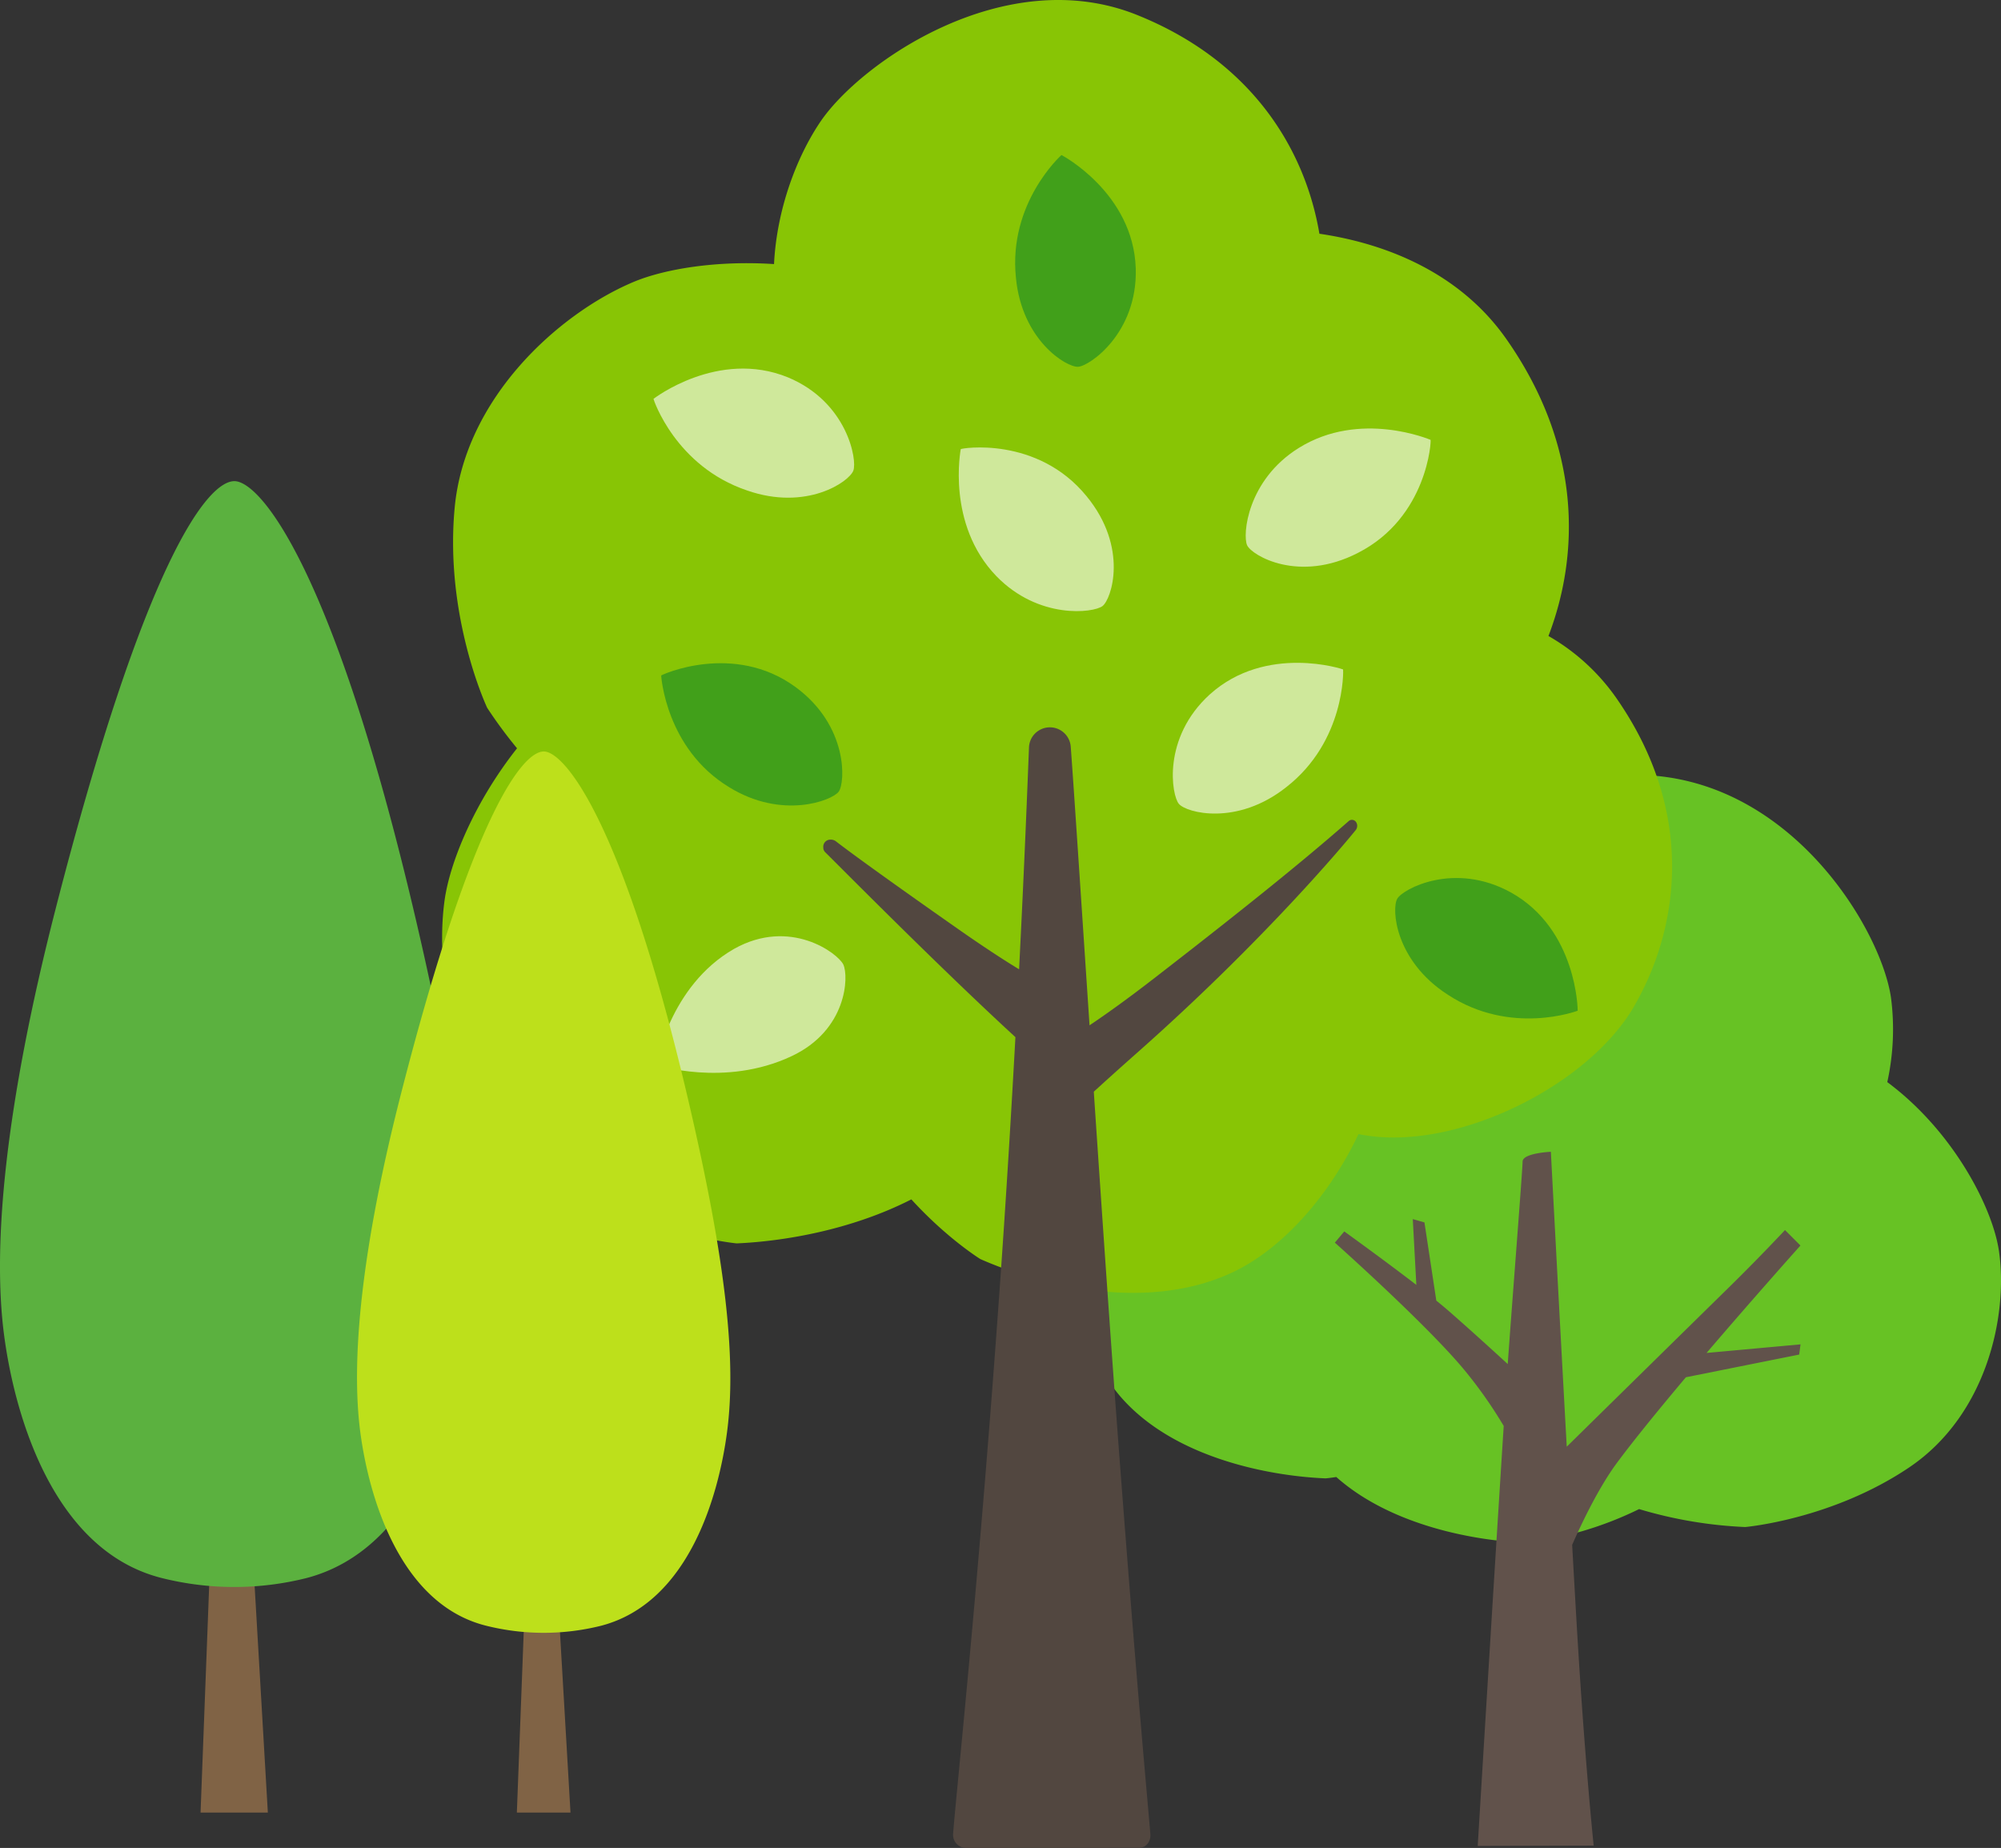
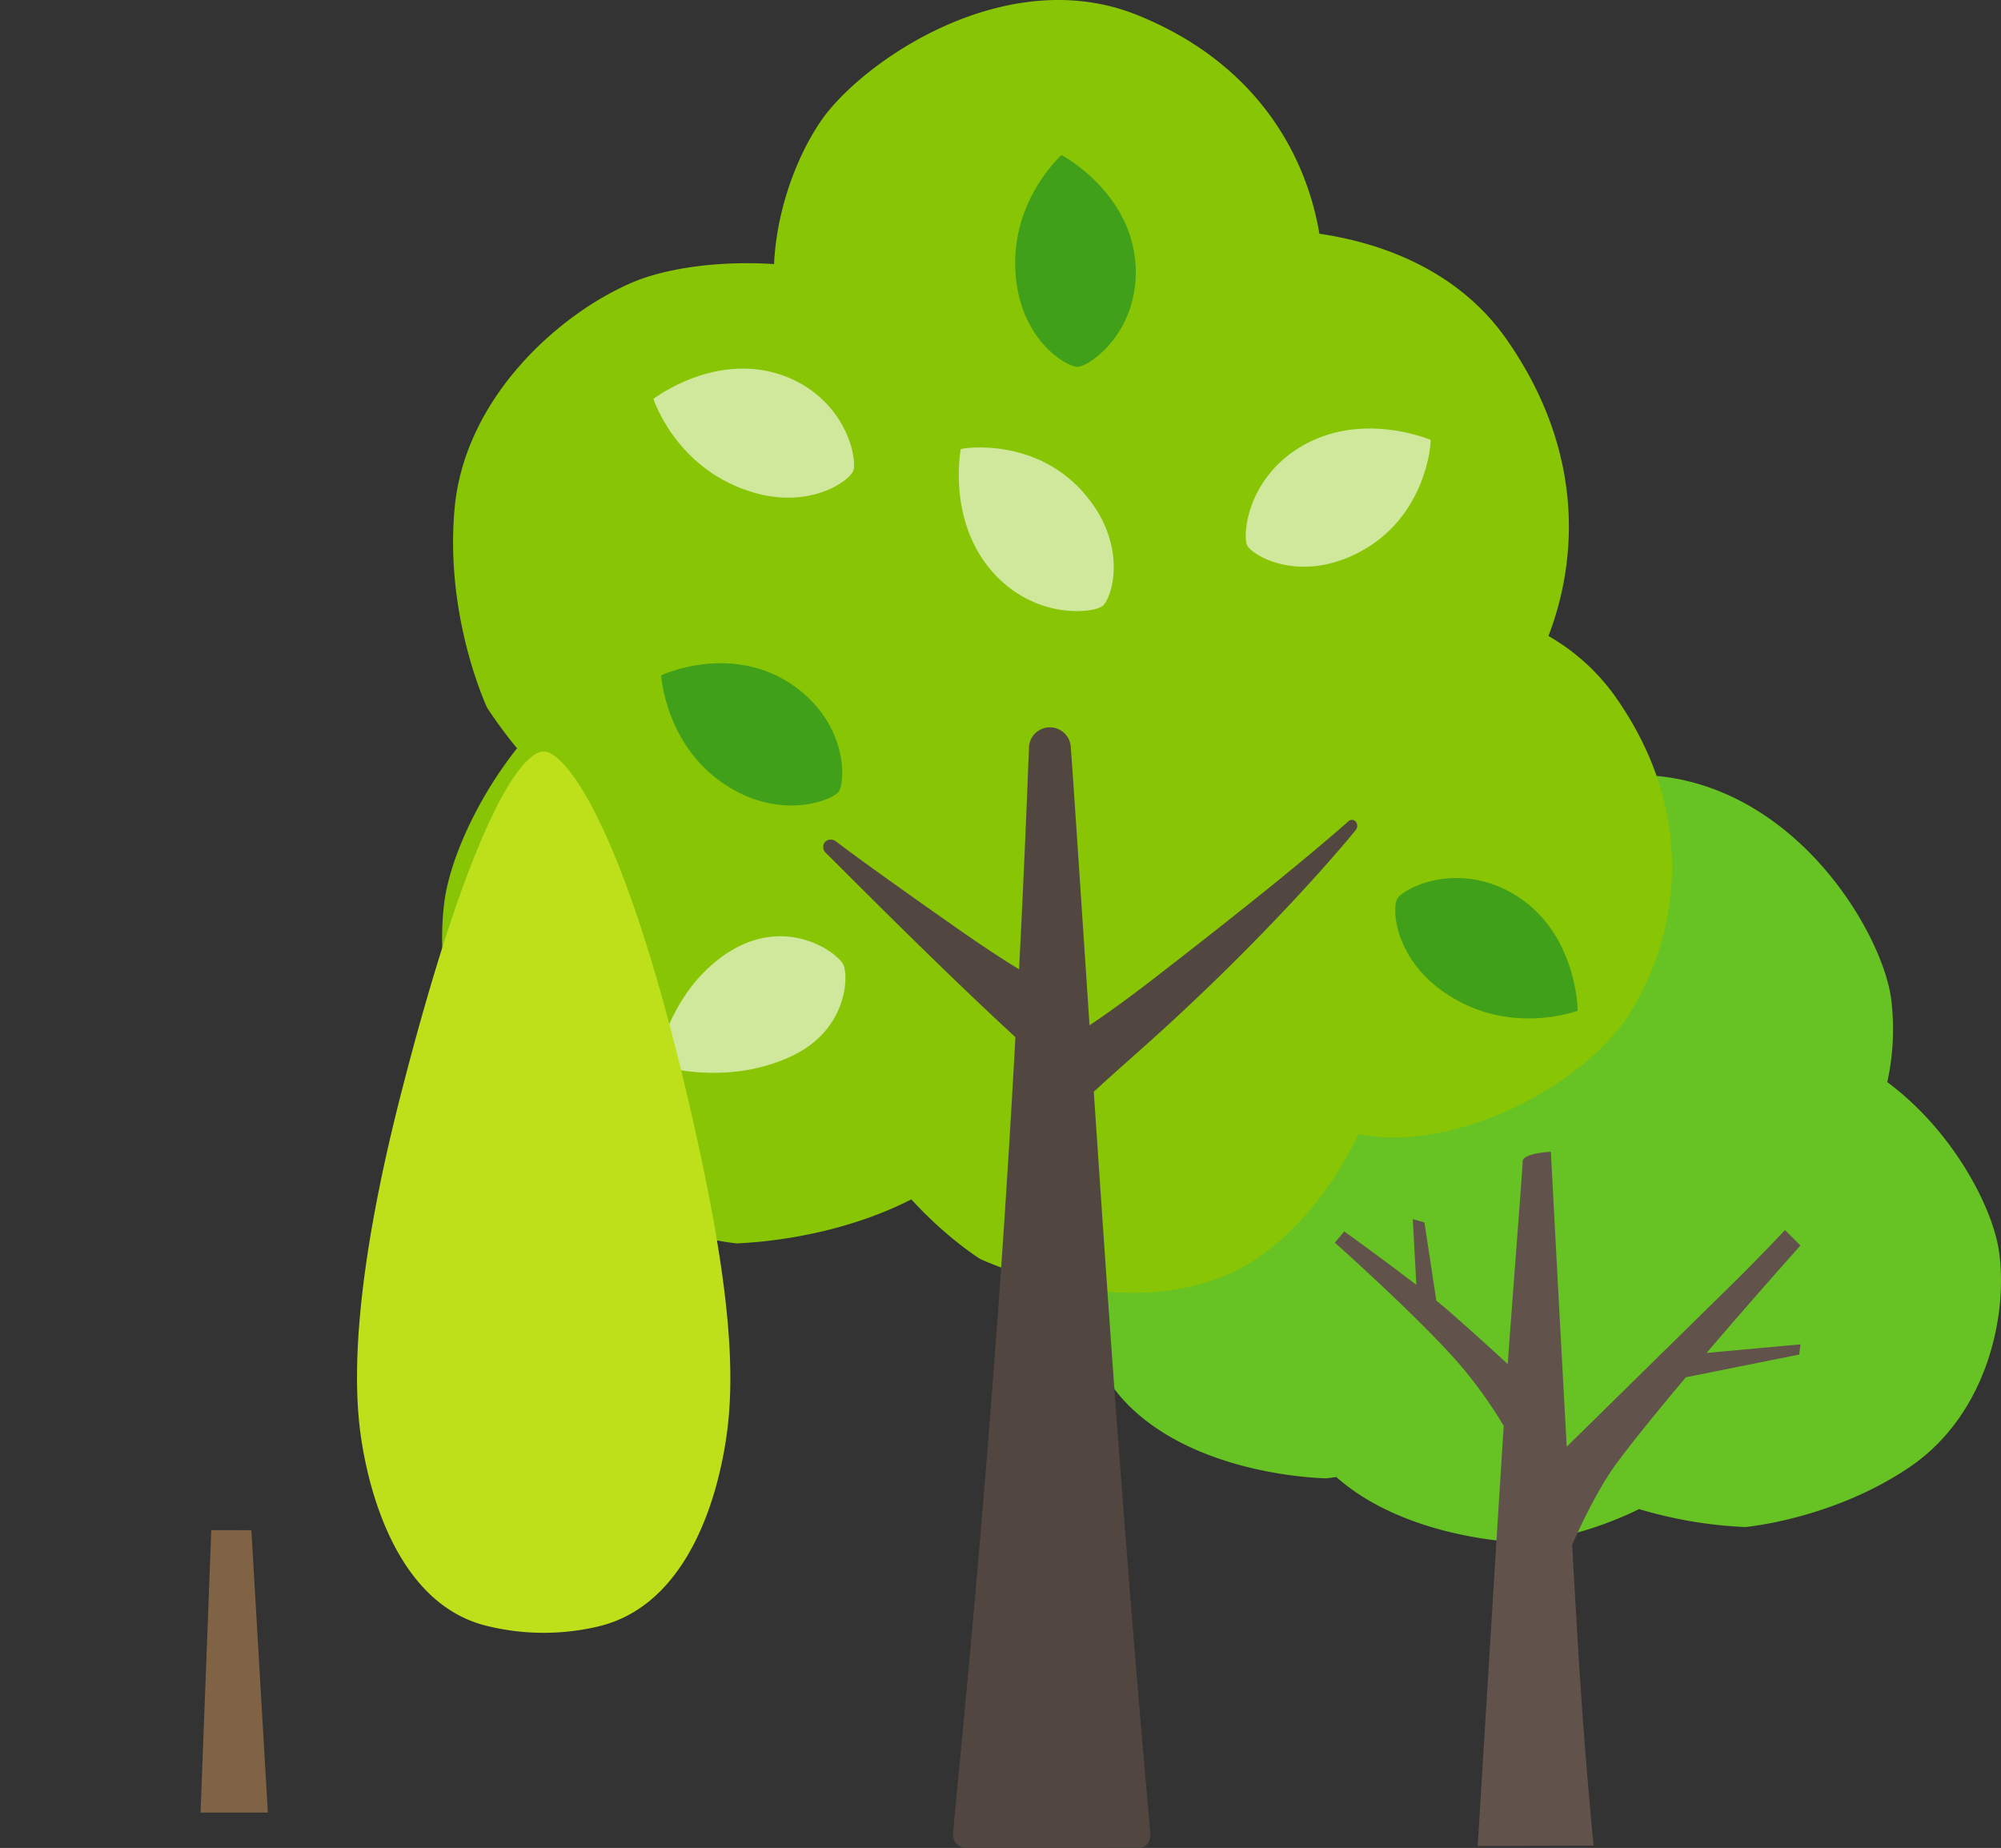
<svg xmlns="http://www.w3.org/2000/svg" viewBox="0 0 881.99 814.59">
  <rect x="0" y="0" width="881.99" height="814.59" fill="#333333" stroke="none" />
  <defs>
    <style>.cls-5,.cls-6{fill:#fff;opacity:.6}.cls-6{fill:#138729}.cls-7{fill:#806345}</style>
  </defs>
  <g id="レイヤー_2" data-name="レイヤー 2">
    <g id="レイヤー_3" data-name="レイヤー 3">
      <path d="M484.35 508a105 105 0 0114.5-18.82c-3.72-34.43 12.86-76.69 37.7-95.14 21.57-16 53.15-27 90.05-20.43 22.85-20.4 56.47-35 101.24-31.78 63.48 4.53 101.43 68.59 105.67 98a108.18 108.18 0 01-1.64 37.17c29.31 21.77 46.51 55.58 49.23 74.54 4.1 28.48-5.45 72.29-39.56 95.29s-72.31 26.29-72.31 26.29a190.86 190.86 0 01-46.75-7.91 156 156 0 01-50 14.86c-22.51-.9-59.38-7.58-83.48-29-3 .46-4.71.6-4.71.6-24.68-1-66.63-8.91-90.08-35.66s-27.13-79.29-9.86-108.01z" fill="#67c224" />
      <path d="M592.52 542.82s17.44 12.55 31.77 23.57l-1.57-29 5.14 1.46 5.23 34.47c1.87 1.52 3.57 2.93 5 4.16 9.29 8.09 20.56 18.36 26.48 23.8 2-28.12 6.55-85.78 6.55-89.24 0-3.79 12.46-4.33 12.46-4.33s3.55 67.53 7 130c16.73-16.45 60.38-59.35 71.12-69.87 13.36-13.08 25.08-25.62 25.08-25.62l6.81 6.81s-20.15 22.52-41.38 47.35l41.42-3.78-.6 4.5-49.93 10c-11.77 14-23 27.74-30.49 37.87-8.3 11.26-15.91 27.49-19.64 36 1 17.92 1.89 33.52 2.56 44.42 3.25 53.08 6.92 88.16 6.92 88.16l-51.11.14s7.33-120.7 11.46-185.12a195.46 195.46 0 00-16.69-23.87c-16.25-20-57.74-56.94-57.74-56.94z" fill="#61524b" />
      <path d="M712.19 307.35a92.57 92.57 0 00-29.67-27C696.44 244 697 196.66 664.05 149.58c-20-28.64-51.86-42.05-82.49-46.55-6.14-36.37-29-75.76-80.29-96.4C443-16.86 379.14 27.6 361.5 53.82c-10.44 15.52-19.13 38.51-20.33 62.59-25.36-1.68-48.56 2.18-62.23 8-32.8 13.93-74 51.06-78.53 99.38S214.73 312 214.73 312a202 202 0 0013.17 17.85c-18.74 23.69-29.75 50.4-32 67.45-4.71 35.32 6.29 89.66 45.55 118.19s83.25 32.6 83.25 32.6c20.52-.89 50.44-5.84 77-19.4 15.73 17.25 30.41 26.31 30.41 26.31 25.51 11.27 72.23 23.64 110.38 6.22 23-10.51 43.84-34.86 56.29-61.3 1.25.24 2.51.46 3.79.65 41.06 6.16 97.59-22.48 117.53-56.71s27.8-85.52-7.91-136.51z" fill="#88c505" />
      <path d="M597.64 362.26a2.18 2.18 0 00-3-.47c-14.95 13.14-37.84 32.25-85.85 69.39-12.23 9.47-21.62 16.14-28.55 20.78-3.79-56.79-6.95-105-8.29-122.88a9.22 9.22 0 00-18.4.33c-.55 14.07-1.92 49.87-4.36 97.86-5.93-3.59-14.32-9-25.35-16.68-20.19-14.12-46-32.45-55.49-39.81a3.83 3.83 0 00-2.56-.66 3.12 3.12 0 00-2.89 3.55v.38a3 3 0 00.91 1.69c8.58 8.51 50.58 50.94 83.76 81.44-1.81 33.09-4.07 70.29-6.82 109.21-9.38 132.34-19.23 223.34-20.62 241.68a5.8 5.8 0 005.63 6.52l76.28-.08c3.27 0 5.32-2.94 5-6.2-1.67-19.71-6-65.71-13.41-163.29-3.54-46.47-7.72-107.38-11.51-163.79 5.15-4.72 11.67-10.6 19.9-17.88 55.17-48.91 90.69-91.41 95.5-97.39a3 3 0 00.12-3.7z" fill="#524740" />
      <path class="cls-5" d="M323.61 418.24c24.65-13.79 45.59 1.88 48.09 6.9 2.5 5.24 1.7 29-22.89 40.47-29.45 13.83-59.66 3.76-59.63 3.84.01.28 5.65-34.78 34.43-51.21zM478.94 218.74c18.59 22.61 11 45.4 7 48.43s-28.11 6-46.76-13.2C417 231 423.49 198.14 423.47 198c-.05-.43 33.69-6 55.47 20.74zM598.54 243.72c-26 13.4-46.71 1.17-48.83-3.34s0-28.76 22.76-42.92c27.1-16.89 57.9-3.61 58.08-3.58.39.03-1.27 34.19-32.01 49.84z" />
      <path class="cls-6" d="M500.62 118.41c.77 28.58-20.54 43.06-25.42 43.26-5.11.32-24.84-11.66-27.41-39.33-3.38-32.85 19.83-53.81 20.09-54 .03-.01 31.69 16.66 32.74 50.07z" />
-       <path class="cls-5" d="M533.27 306.08c-21.16 19.22-16.86 44.63-13.63 48.29 3.31 3.92 25.61 9.87 47.36-7.43 26-20.29 25.12-51.55 25-51.84.07-.1-33.9-11.36-58.73 10.98z" />
      <path class="cls-6" d="M666 393.41c-25-13.81-47.68-1.53-50.1 2.71-2.64 4.4-1.06 27.42 22.35 42.41 27.62 18.1 56.9 7.11 57.15 7 .06-.05-.23-35.85-29.4-52.12zM350.67 302.87c23.31 17.1 21.92 42.2 19 46.11s-24.94 12.44-48.31-2c-27.88-16.94-29.92-48.91-29.93-49.2s31.94-14.92 59.24 5.09z" />
      <path class="cls-5" d="M347.27 166.33c26.27 10.9 30.65 36.54 28.86 41.11-1.79 4.89-20.59 17.95-46.91 8.73-31.42-10.61-41.17-40-41.18-40.34-.04 0 28.48-22.04 59.23-9.5z" />
      <polygon class="cls-7" points="118.06 798.98 88.4 798.98 93.13 674.49 110.8 674.52 118.06 798.98" />
-       <path d="M183.07 404.37c21.24 90.75 26.79 144.79 21.56 184.29-4.53 34.24-20.83 94.32-69.71 107a131 131 0 01-63.38 0c-48.5-12-65.19-72.77-69.72-107-5.23-39.5.36-100.91 22.67-187.92C63.93 247 91.39 212.25 103.23 212.09c11.42-.16 43.85 38.52 79.84 192.28z" fill="#5bb13f" />
-       <polygon class="cls-7" points="251.46 798.98 227.82 798.98 231.59 699.76 245.67 699.79 251.46 798.98" />
      <path d="M303.27 484.49c16.93 72.32 21.35 115.39 17.18 146.88-3.61 27.28-16.6 75.16-55.56 85.28a104.45 104.45 0 01-50.51 0c-38.65-9.54-51.95-58-55.56-85.28-4.17-31.49.28-80.43 18.07-149.77 31.43-122.55 53.31-150.22 62.75-150.35 9.1-.12 34.95 30.75 63.63 153.24z" fill="#bde01b" />
    </g>
  </g>
</svg>